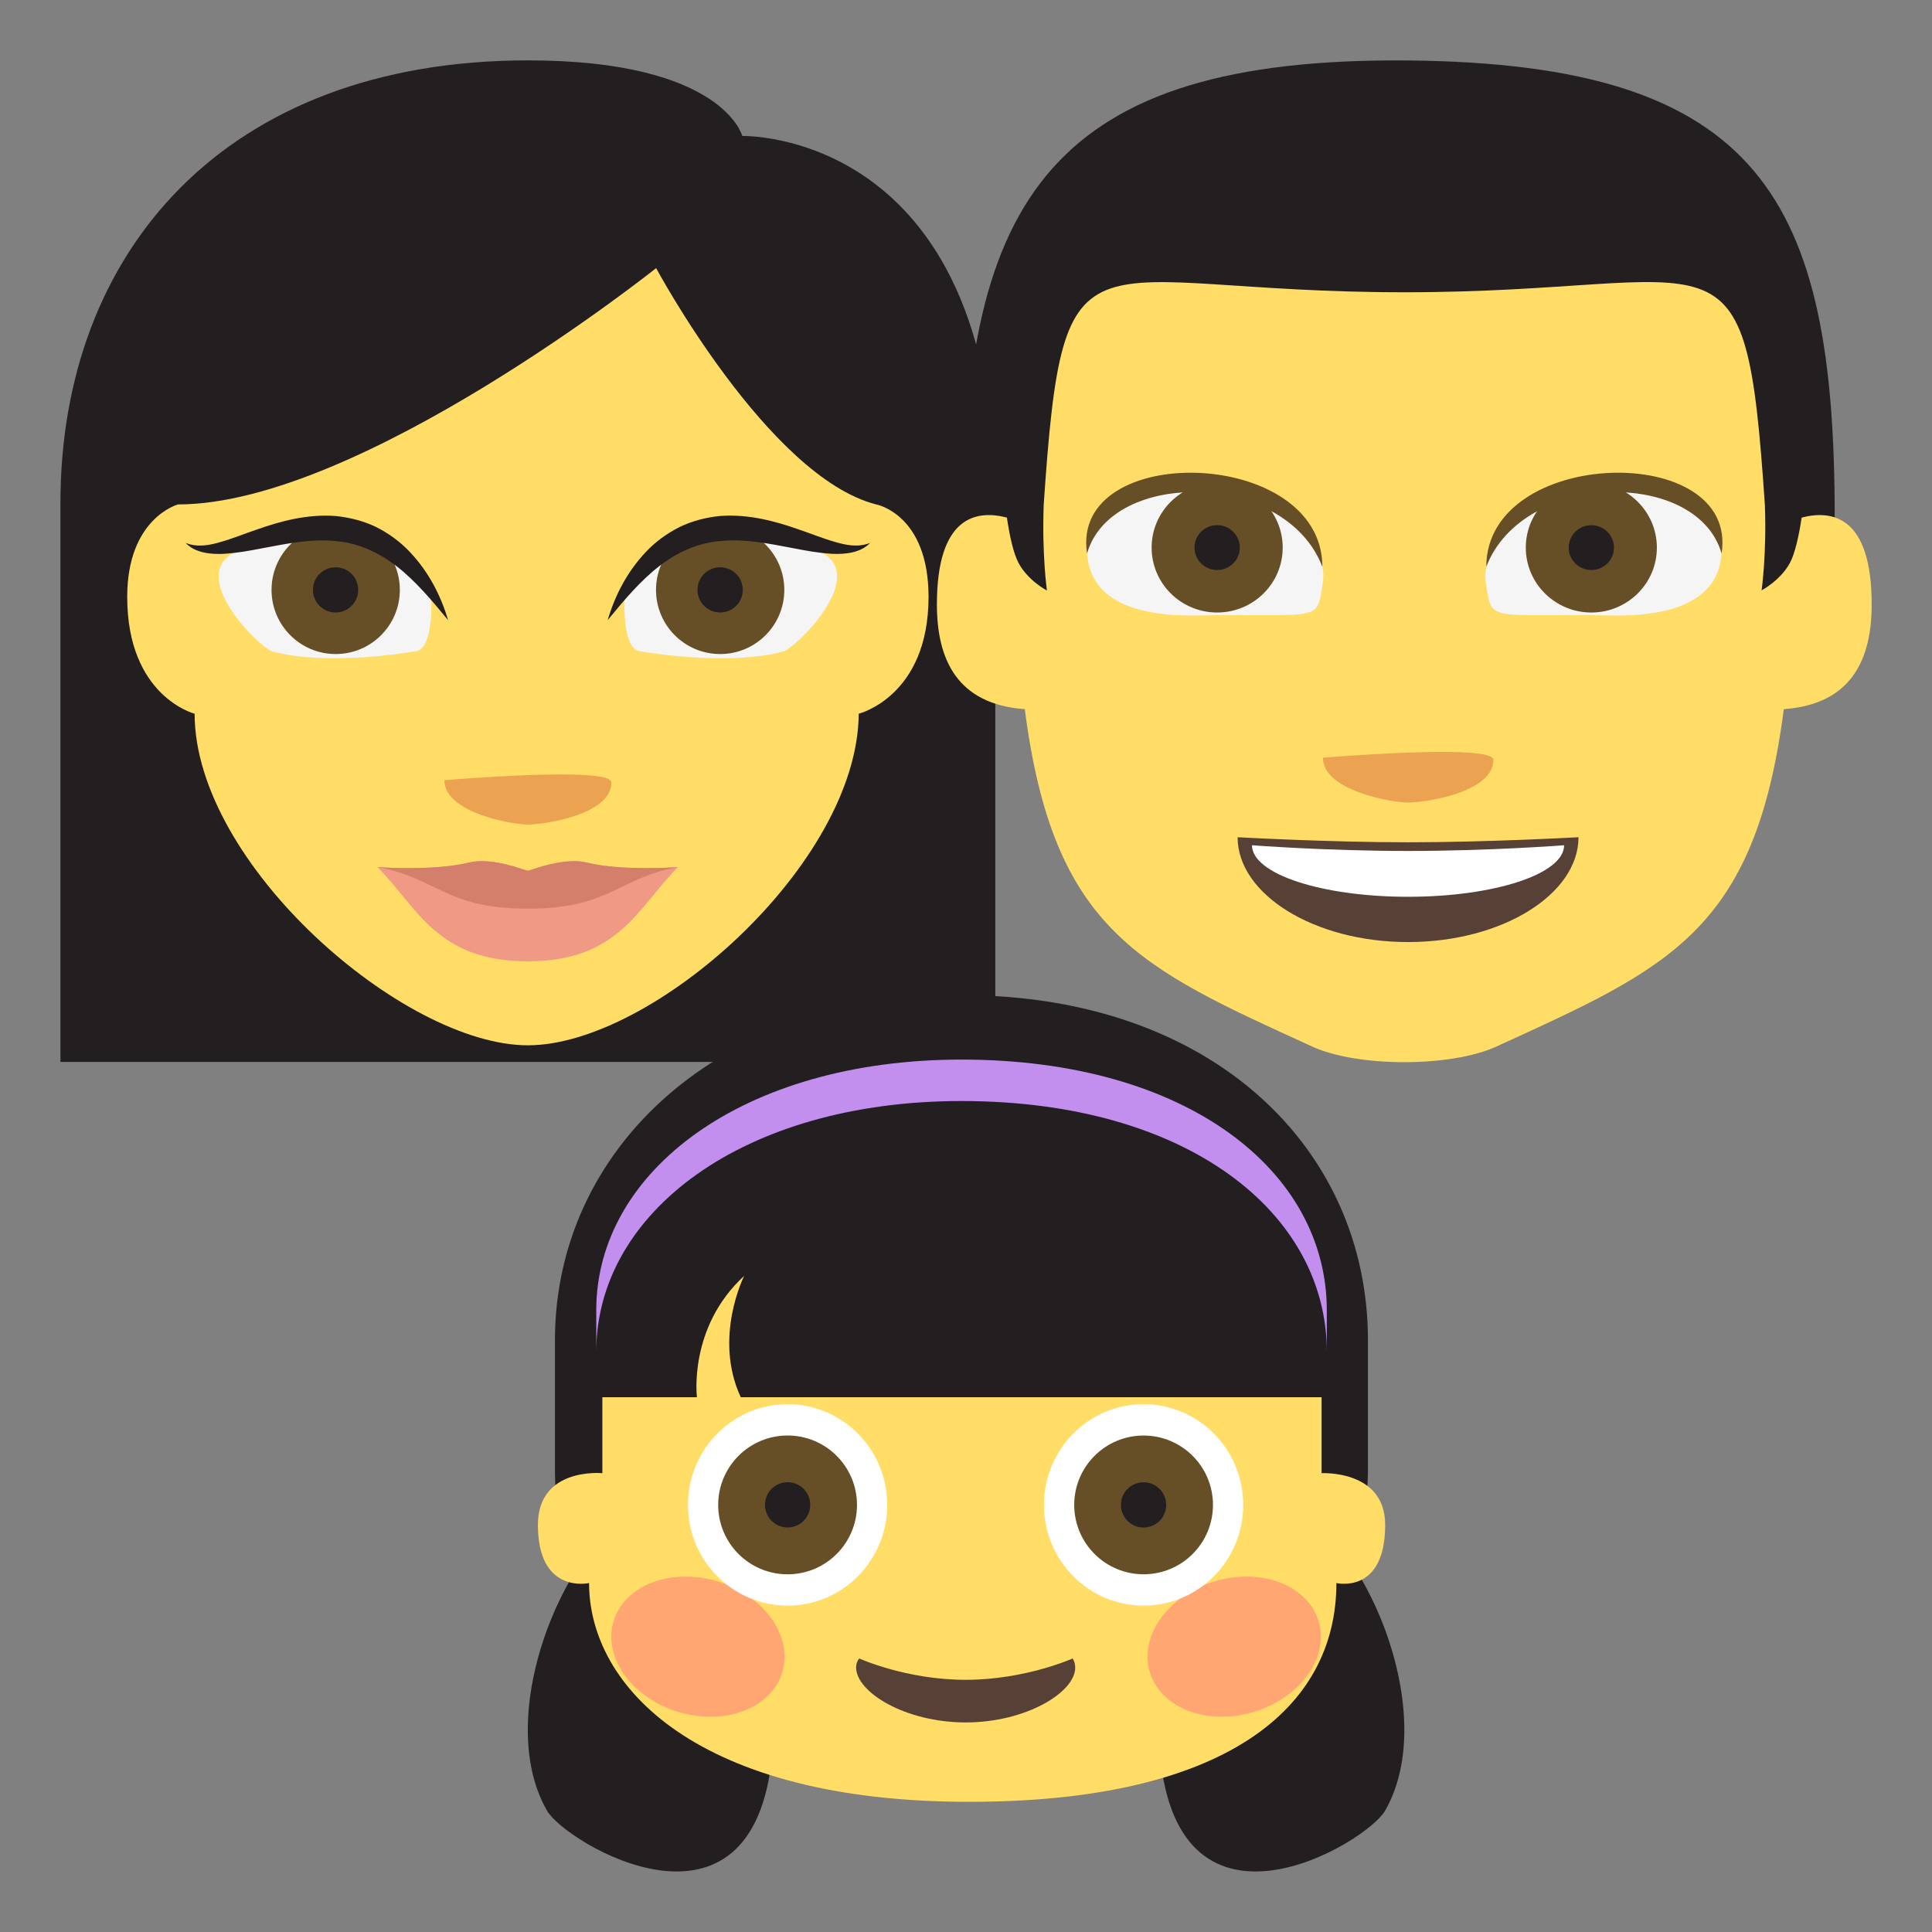
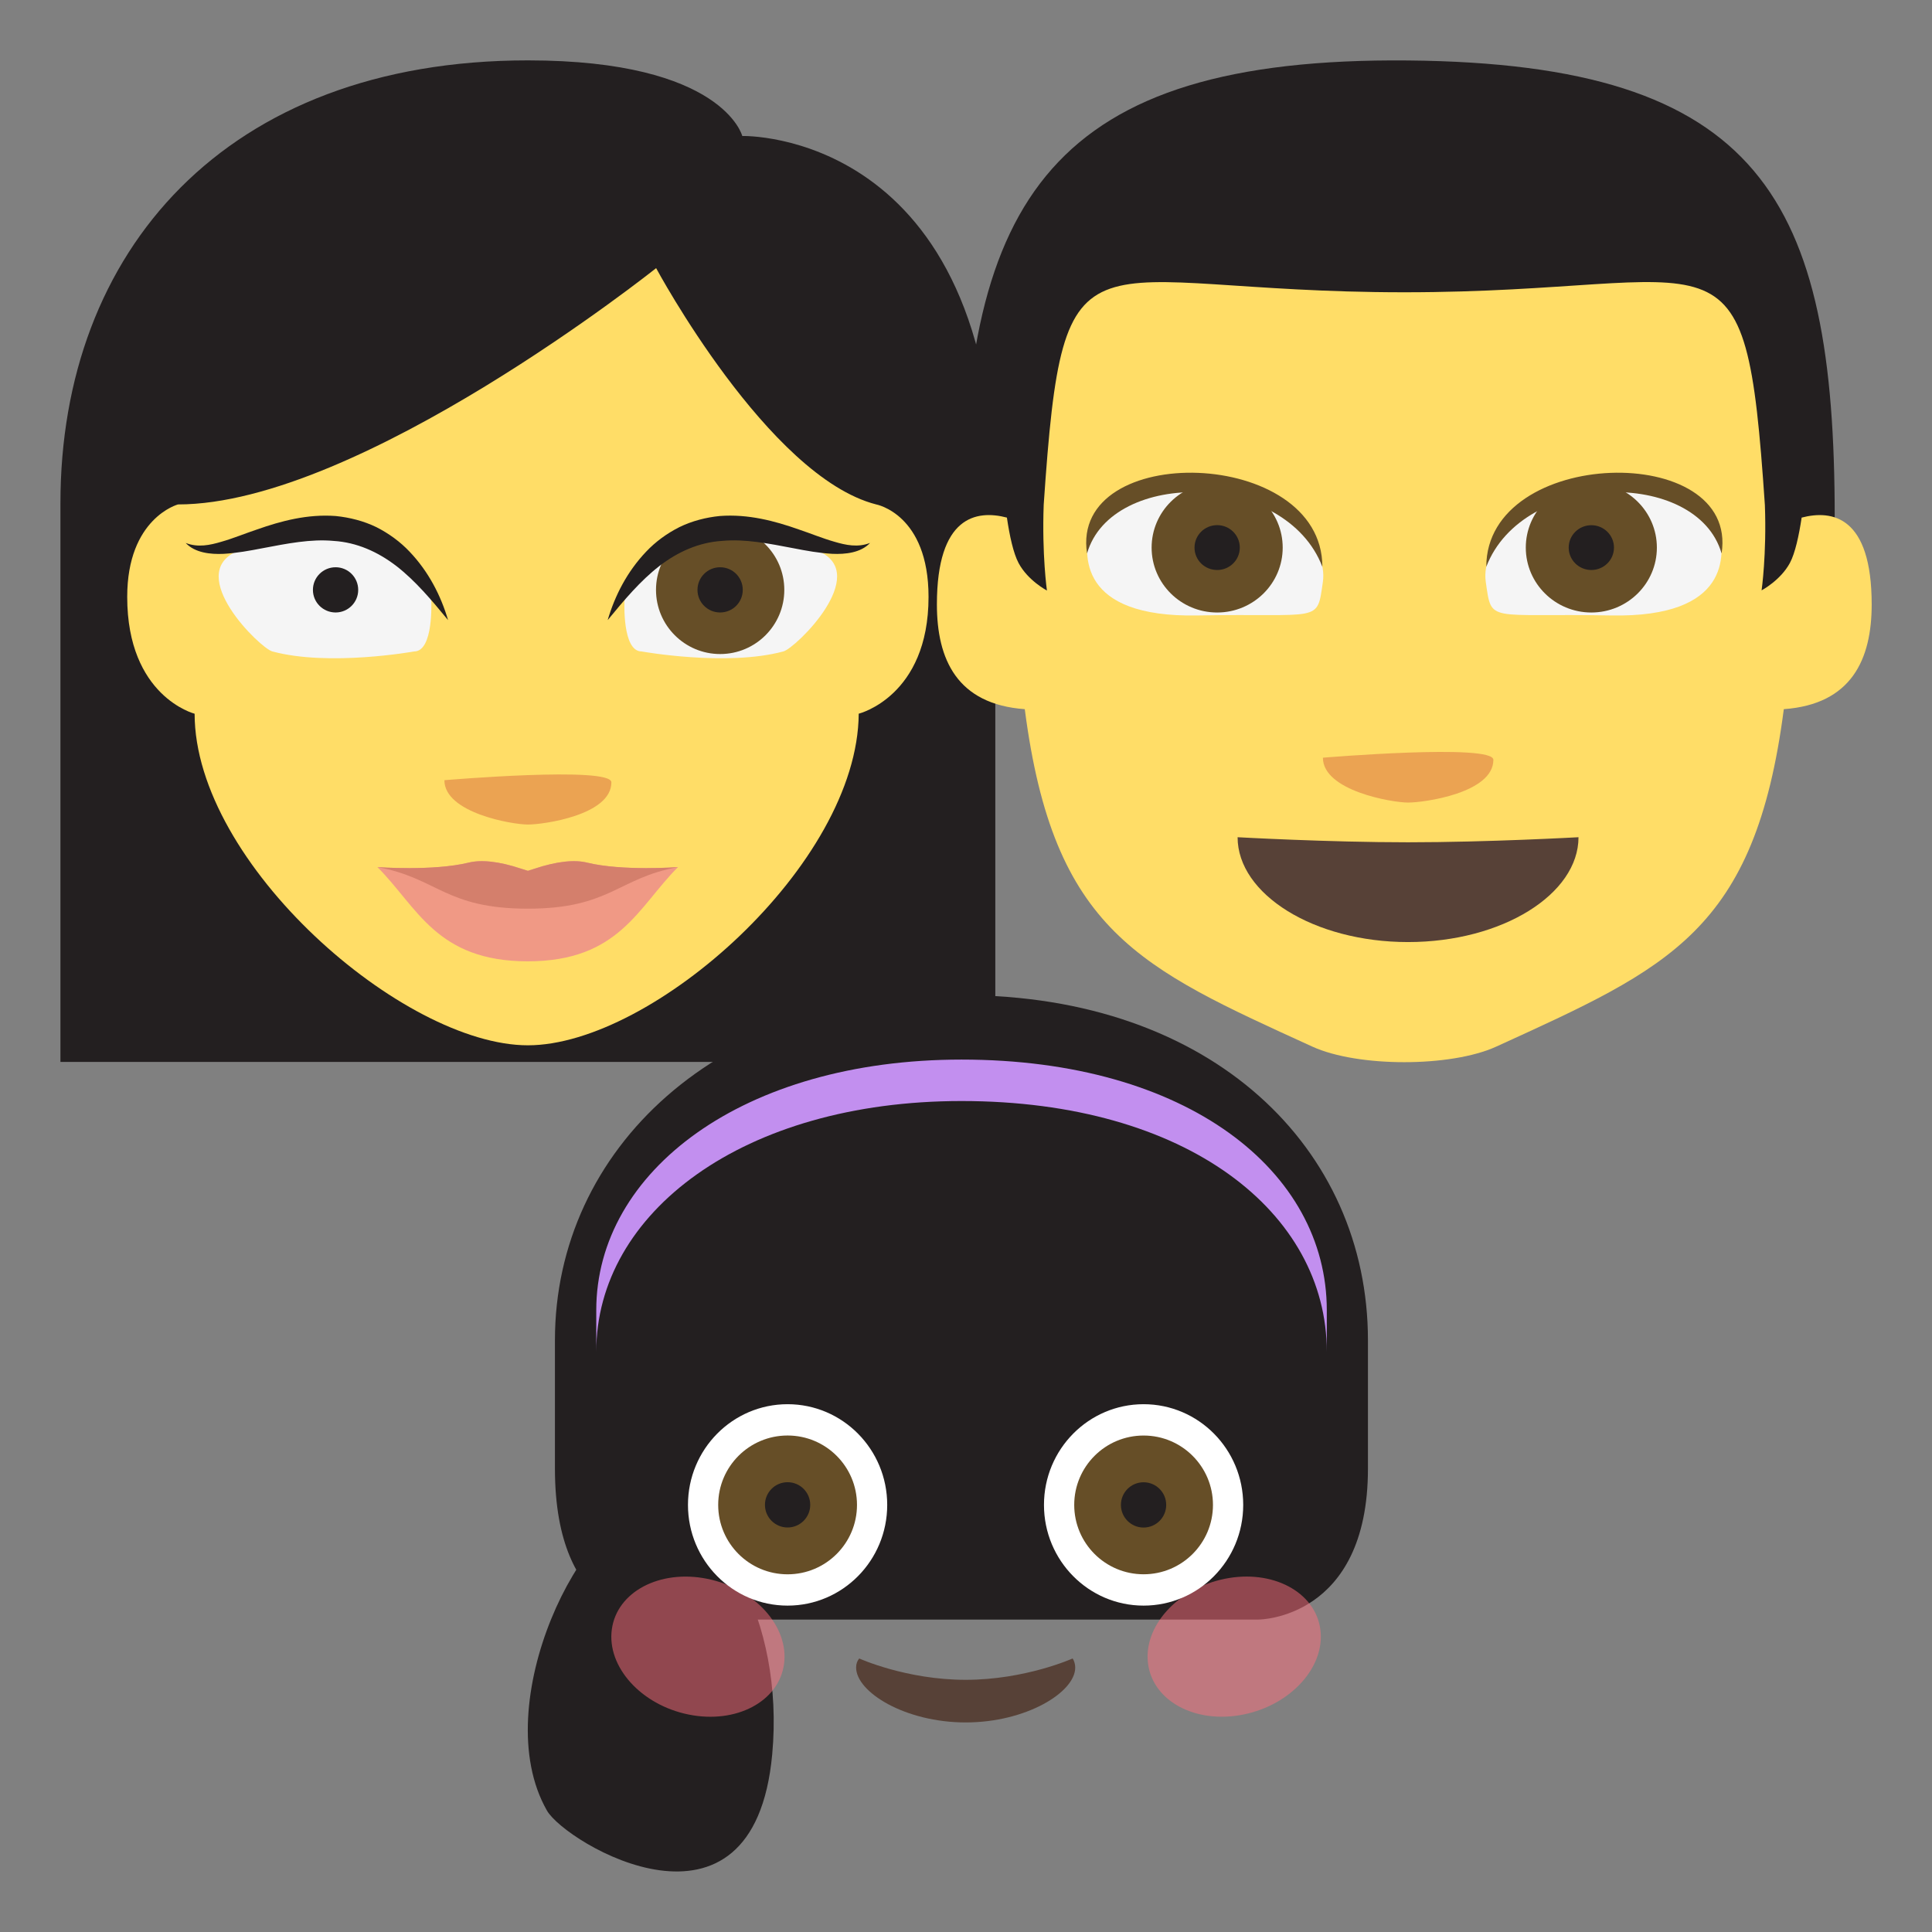
<svg xmlns="http://www.w3.org/2000/svg" viewBox="0 0 64 64" enable-background="new 0 0 64 64">
  <rect x="0" y="0" width="64" height="64" fill="#808080" stroke="none" />
  <path fill="#231f20" d="M17.487,2C7.47,2,2.002,8.332,2.002,16.669v18.508h30.969V16.669c0-12.396-8.382-12.164-8.382-12.164      S23.957,2,17.487,2z" />
  <path fill="#ffdd67" d="m6.443 23.642c0 0-2.229-.57-2.229-3.869 0-2.613 1.682-3.063 1.682-3.063 6.02 0 15.839-7.828 15.839-7.828s3.71 6.912 7.29 7.828c0 0 1.734.318 1.734 3.063 0 3.299-2.313 3.869-2.313 3.869-.031 4.979-6.831 10.985-10.959 10.985-4.13 0-11.04-6.01-11.04-10.985" />
  <path fill="#eba352" d="m20.253 25.916c0 1.086-2.25 1.398-2.766 1.398s-2.766-.385-2.766-1.469c.001 0 5.532-.472 5.532.071" />
  <path fill="#f5f5f5" d="m13.72 21.58c.65 0 .566-1.68.566-1.68-1.996-4.457-6.441-1.637-6.441-1.637-1.727.771.774 3.209 1.175 3.316 1.882.51 4.7.001 4.7.001" />
-   <circle fill="#664e27" cx="11.12" cy="19.541" r="2.125" />
  <g fill="#231f20">
    <path d="m11.866 19.541c0 .414-.336.748-.748.748-.416 0-.752-.334-.752-.748 0-.416.336-.75.752-.75.412 0 .748.334.748.75" />
    <path d="m14.843 20.542c-.544-.662-1.082-1.301-1.707-1.787-.623-.48-1.324-.789-2.08-.836-.758-.072-1.551.088-2.373.244-.411.08-.836.158-1.279.184-.431.02-.946-.033-1.253-.361.405.158.802.074 1.188-.041.389-.111.773-.271 1.176-.406.797-.281 1.675-.516 2.609-.445.461.047.924.164 1.346.369.415.211.791.486 1.1.814.622.654 1.031 1.443 1.273 2.265" />
  </g>
  <path fill="#f5f5f5" d="m21.253 21.58c-.65 0-.566-1.68-.566-1.68 1.996-4.457 6.441-1.637 6.441-1.637 1.729.771-.774 3.209-1.176 3.316-1.882.51-4.699.001-4.699.001" />
  <circle fill="#664e27" cx="23.856" cy="19.541" r="2.125" />
  <g fill="#231f20">
    <path d="m24.605 19.541c0 .414-.335.748-.751.748-.412 0-.749-.334-.749-.748 0-.416.337-.75.749-.75.417 0 .751.334.751.75" />
    <path d="m20.13 20.542c.242-.822.65-1.611 1.273-2.266.309-.328.686-.604 1.102-.814.42-.205.883-.324 1.344-.369.934-.07 1.813.164 2.609.445.402.135.787.295 1.176.406.387.115.783.199 1.188.041-.306.328-.821.381-1.252.361-.443-.025-.868-.104-1.28-.184-.821-.156-1.614-.316-2.37-.244-.758.047-1.459.355-2.082.836-.628.488-1.164 1.126-1.708 1.788" />
  </g>
  <path fill="#f09985" d="m19.449 28.576c-.401-.1-.987-.053-1.76.207-.069.02-.136.043-.202.064-.068-.021-.137-.045-.204-.064-.772-.26-1.358-.307-1.76-.207-1.198.291-3.02.148-3.02.148 1.321 1.32 1.949 3.121 4.979 3.121 3.03 0 3.655-1.801 4.977-3.121 0 0-1.817.143-3.01-.148" />
  <path fill="#d47f6c" d="m19.449 28.576c-.401-.1-.987-.053-1.76.207-.069.02-.136.043-.202.064-.068-.021-.137-.045-.204-.064-.772-.26-1.358-.307-1.76-.207-1.178.285-3.02.148-3.02.148 1.992.359 2.242 1.377 4.979 1.377 2.734 0 2.982-1.018 4.977-1.377.006 0-1.84.137-3.01-.148" />
  <path fill="#231f20" d="m31.897 17.32l1.508 2.756h26.23l1.142-2.943c0-10.553-2.453-15.02-14.13-15.13-11.796-.11-14.745 4.574-14.745 15.318" />
  <path fill="#ffdd67" d="m59.683 17.14c-.092.609-.217 1.182-.389 1.506-.311.58-.939.91-.939.91s.17-1.178.109-2.824c-.658-9.729-1.227-7.05-11.945-7.05-10.715 0-11.285-2.67-11.945 7.04-.061 1.656.107 2.84.107 2.84s-.631-.33-.939-.91c-.172-.324-.297-.896-.387-1.506-1.014-.266-2.319-.043-2.319 2.877 0 1.816.665 3.307 2.911 3.469.954 7.365 3.803 8.563 9.525 11.178 1.506.688 4.588.688 6.094 0 5.723-2.616 8.569-3.813 9.525-11.178 2.246-.162 2.911-1.652 2.911-3.469 0-2.92-1.306-3.142-2.319-2.877" />
  <path fill="#574137" d="m52.29 27.734c0 1.887-2.527 3.473-5.647 3.473-3.119 0-5.646-1.586-5.646-3.473 0 0 3 .168 5.648.168 2.642 0 5.645-.168 5.645-.168" />
-   <path fill="#fff" d="m51.813 28c0 .953-2.313 1.707-5.169 1.707s-5.17-.754-5.17-1.707c0 0 2.442.189 5.17.189 2.726 0 5.169-.189 5.169-.189" />
  <path fill="#eba352" d="m49.47 25.17c0 1.1-2.296 1.416-2.825 1.416-.527 0-2.822-.389-2.822-1.486-.001 0 5.647-.474 5.647.07" />
  <path fill="#f5f5f5" d="m36.09 17.521c-.18.836-.393 2.941 3.58 2.867 4.115-.078 3.952.277 4.152-1.113.174-1.217-1.268-2.568-3.404-3.053-2.133-.486-4.074.098-4.328 1.299" />
  <ellipse fill="#664e27" cx="40.32" cy="18.14" rx="2.171" ry="2.15" />
  <path fill="#231f20" d="m41.07 18.14c0 .412-.337.742-.749.742-.417 0-.751-.33-.751-.742s.334-.744.751-.744c.412 0 .749.332.749.744" />
  <path fill="#664e27" d="m36.01 18.335c-.578-3.734 7.795-3.535 7.795.441-1.21-3.163-6.982-3.273-7.795-.441" />
  <path fill="#f5f5f5" d="m56.952 17.521c.178.836.391 2.941-3.582 2.867-4.115-.078-3.952.277-4.152-1.113-.174-1.217 1.268-2.568 3.404-3.053 2.135-.486 4.074.098 4.33 1.299" />
  <ellipse fill="#664e27" cx="52.715" cy="18.14" rx="2.171" ry="2.15" />
  <ellipse fill="#231f20" cx="52.715" cy="18.14" rx=".75" ry=".742" />
  <path fill="#664e27" d="m57.03 18.335c.578-3.734-7.795-3.535-7.795.441 1.21-3.163 6.982-3.273 7.795-.441" />
  <g fill="#231f20">
    <path d="m25.581 58.11c-.615 6.691-6.854 2.939-7.463 1.867-2.02-3.543 1.238-10.02 3.453-10.02 2.214.001 4.42 3.686 4.01 8.151" />
-     <path d="m38.425 58.11c.615 6.691 6.852 2.939 7.461 1.867 2.02-3.543-1.238-10.02-3.451-10.02-2.216.001-4.422 3.686-4.01 8.151" />
    <path d="m31.852 32.966c8.329 0 13.463 5.098 13.463 11.432v4.252c0 5-3.627 5-3.625 5h-20.2c.002.002-3.107 0-3.107-5 0-2.355 0-4.252 0-4.252 0-6.334 5.407-11.432 13.465-11.432" />
  </g>
  <path fill="#c28fef" d="m31.852 35.1c-7.239 0-12.1 3.703-12.1 8.303 0 0 0 .545 0 1.375 0-4.602 4.859-8.305 12.1-8.305 7.485 0 12.1 3.703 12.1 8.305v-1.375c-.001-4.6-4.612-8.303-12.1-8.303" />
-   <path fill="#ffdd67" d="m44.27 52.44c0 0 1.616.391 1.616-1.926 0-1.834-2.107-1.713-2.107-1.713v-2.516h-19.24c-.921-1.979.113-4.02.113-4.02-1.858 1.707-1.565 4.02-1.565 4.02h-3.133v2.516c0 0-2.135-.211-2.135 1.713 0 2.316 1.695 1.926 1.695 1.926 0 3.459 3.626 7.248 12.588 7.248 8.491.001 12.168-3.097 12.168-7.248" />
  <g fill="#ff717f">
    <path opacity=".5" d="m43.738 53.971c-.172-1.242-1.588-1.99-3.162-1.672-1.576.318-2.716 1.584-2.544 2.826.17 1.24 1.586 1.99 3.162 1.67 1.575-.318 2.714-1.584 2.544-2.824" />
    <path opacity=".5" d="m23.428 52.3c-1.574-.318-2.99.43-3.16 1.672-.172 1.24.968 2.506 2.542 2.824 1.576.32 2.992-.43 3.162-1.67.172-1.242-.968-2.508-2.544-2.826" />
  </g>
  <path fill="#574137" d="m28.463 54.939c-.066.078-.103.176-.103.297-.002.818 1.624 1.822 3.629 1.822 2 0 3.629-.998 3.629-1.816 0-.109-.031-.225-.086-.303 0 0-1.569.707-3.543.707-1.97 0-3.526-.707-3.526-.707" />
  <g fill="#fff">
    <ellipse cx="37.883" cy="49.852" rx="3.3" ry="3.336" />
    <ellipse cx="26.09" cy="49.852" rx="3.3" ry="3.336" />
  </g>
  <circle fill="#664e27" cx="37.883" cy="49.852" r="2.298" />
  <circle fill="#231f20" cx="37.882" cy="49.852" r=".75" />
  <circle fill="#664e27" cx="26.09" cy="49.852" r="2.299" />
  <circle fill="#231f20" cx="26.09" cy="49.85" r=".75" />
</svg>